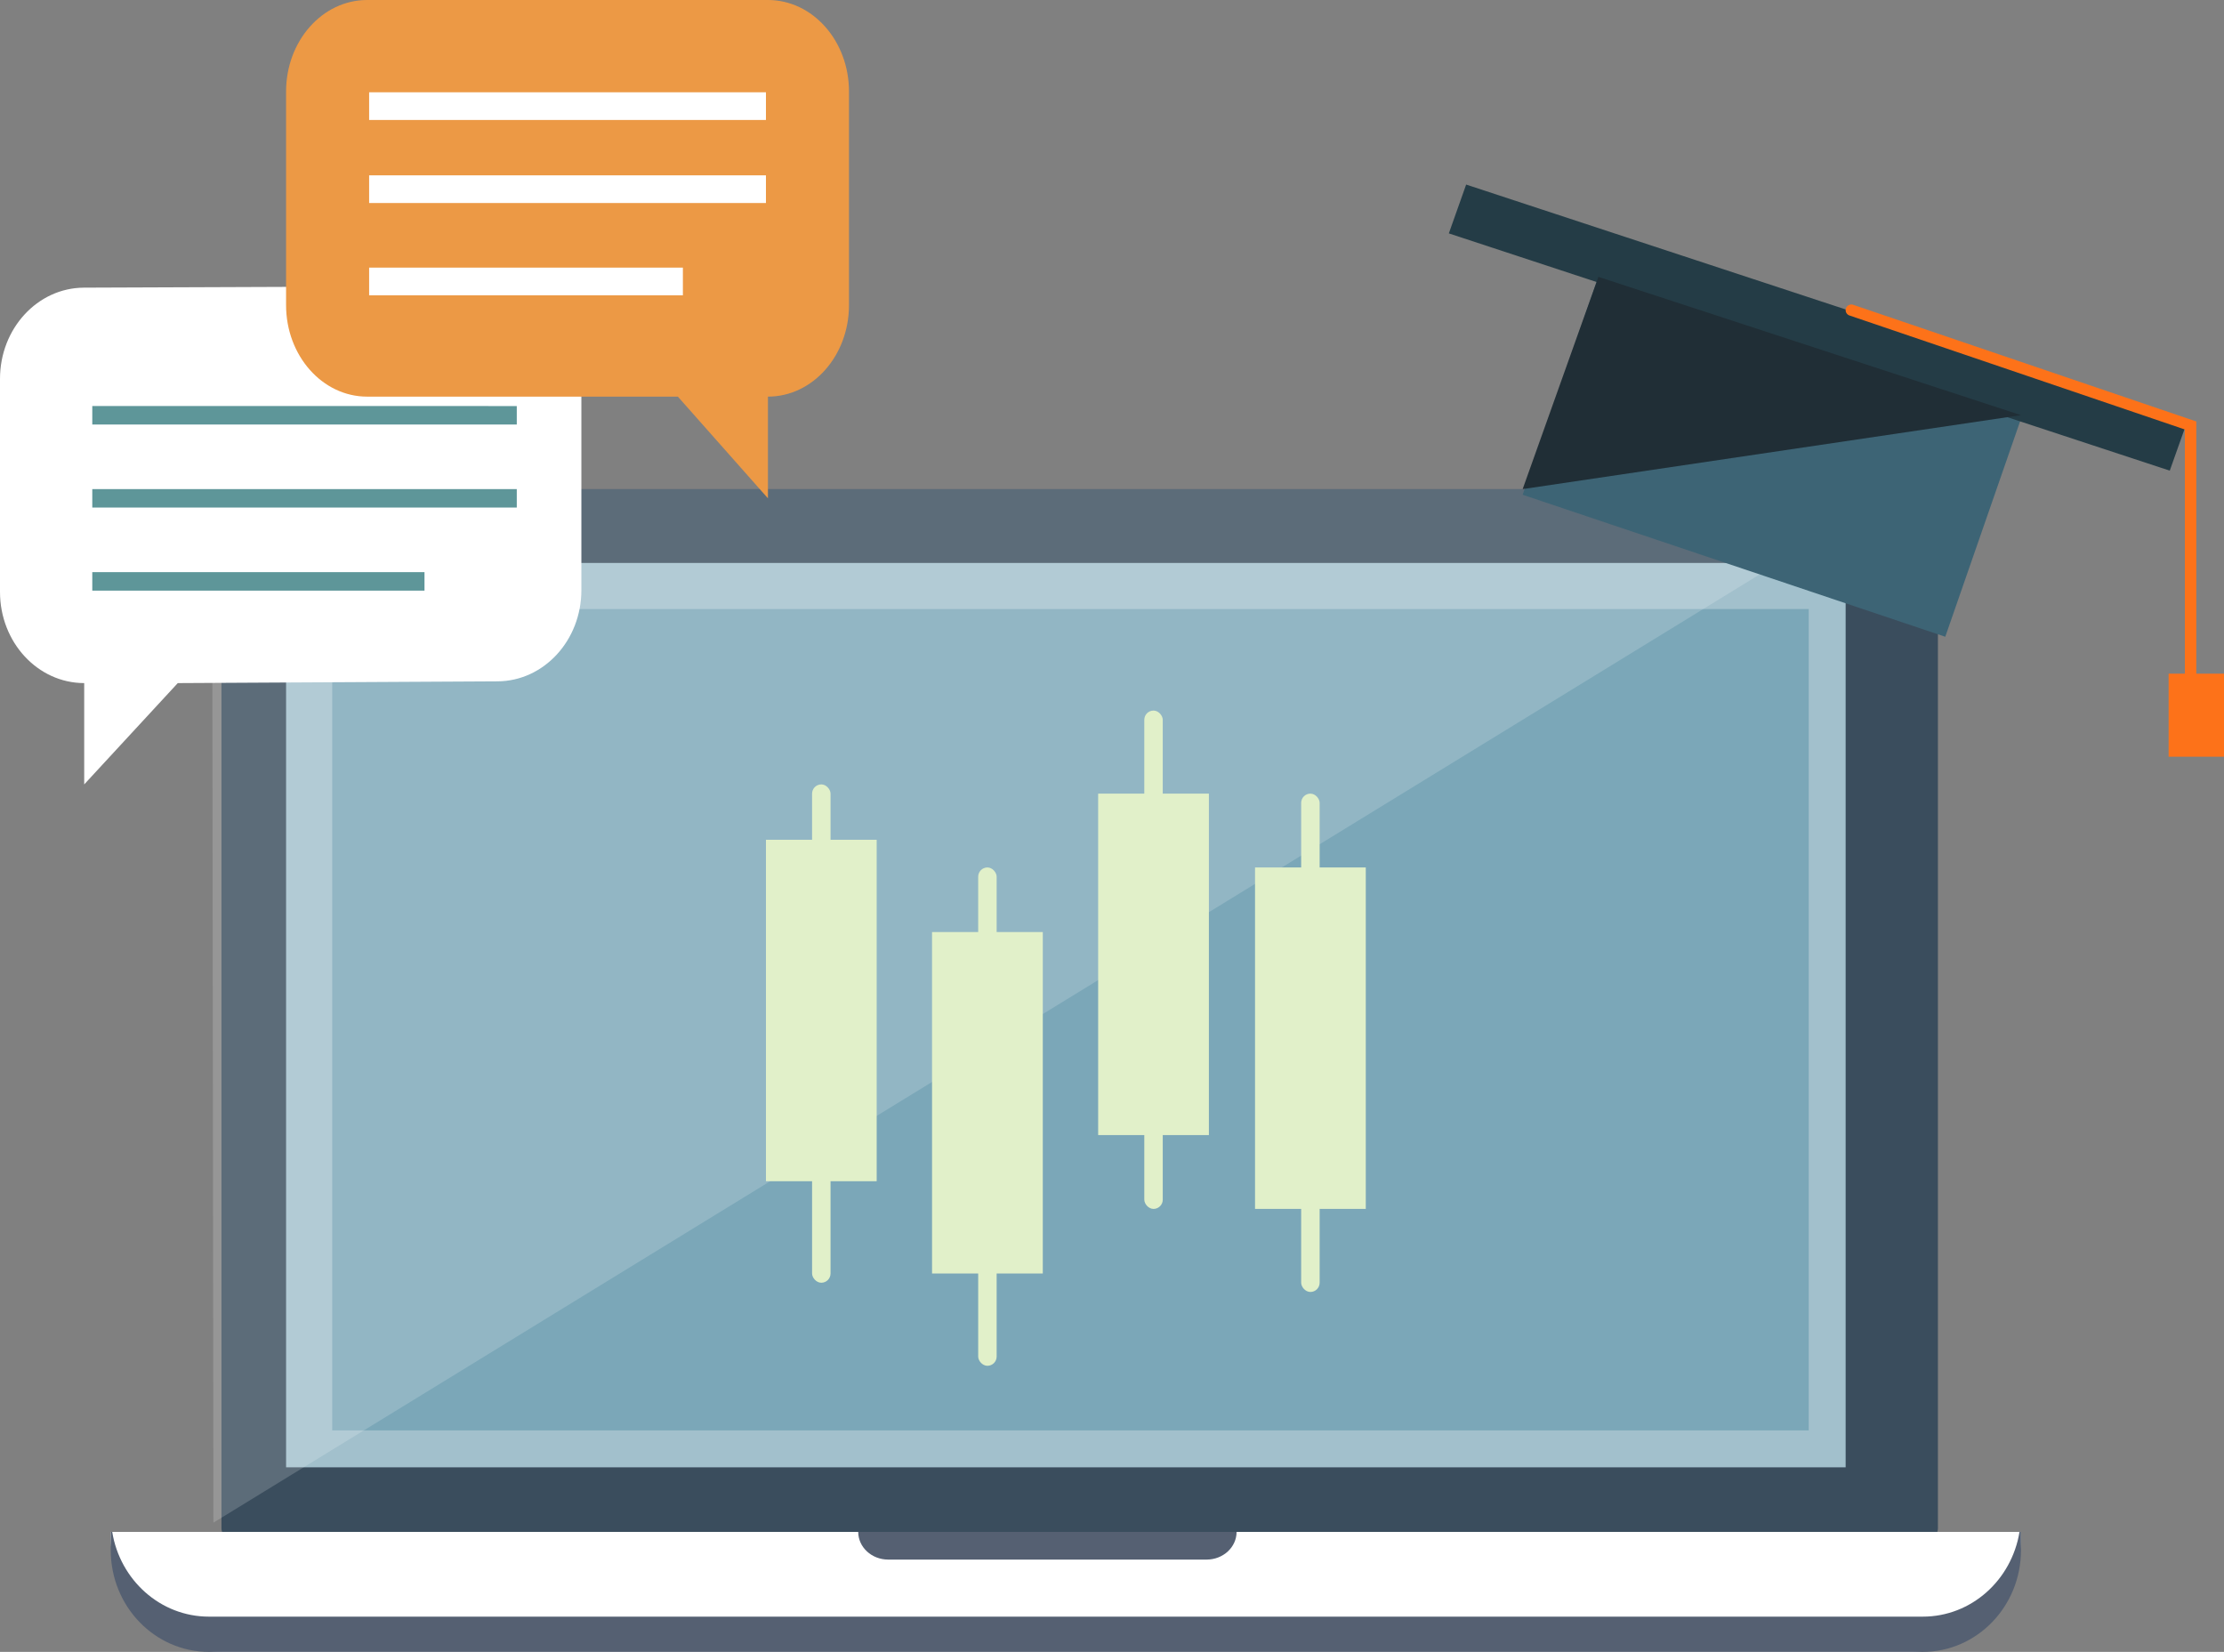
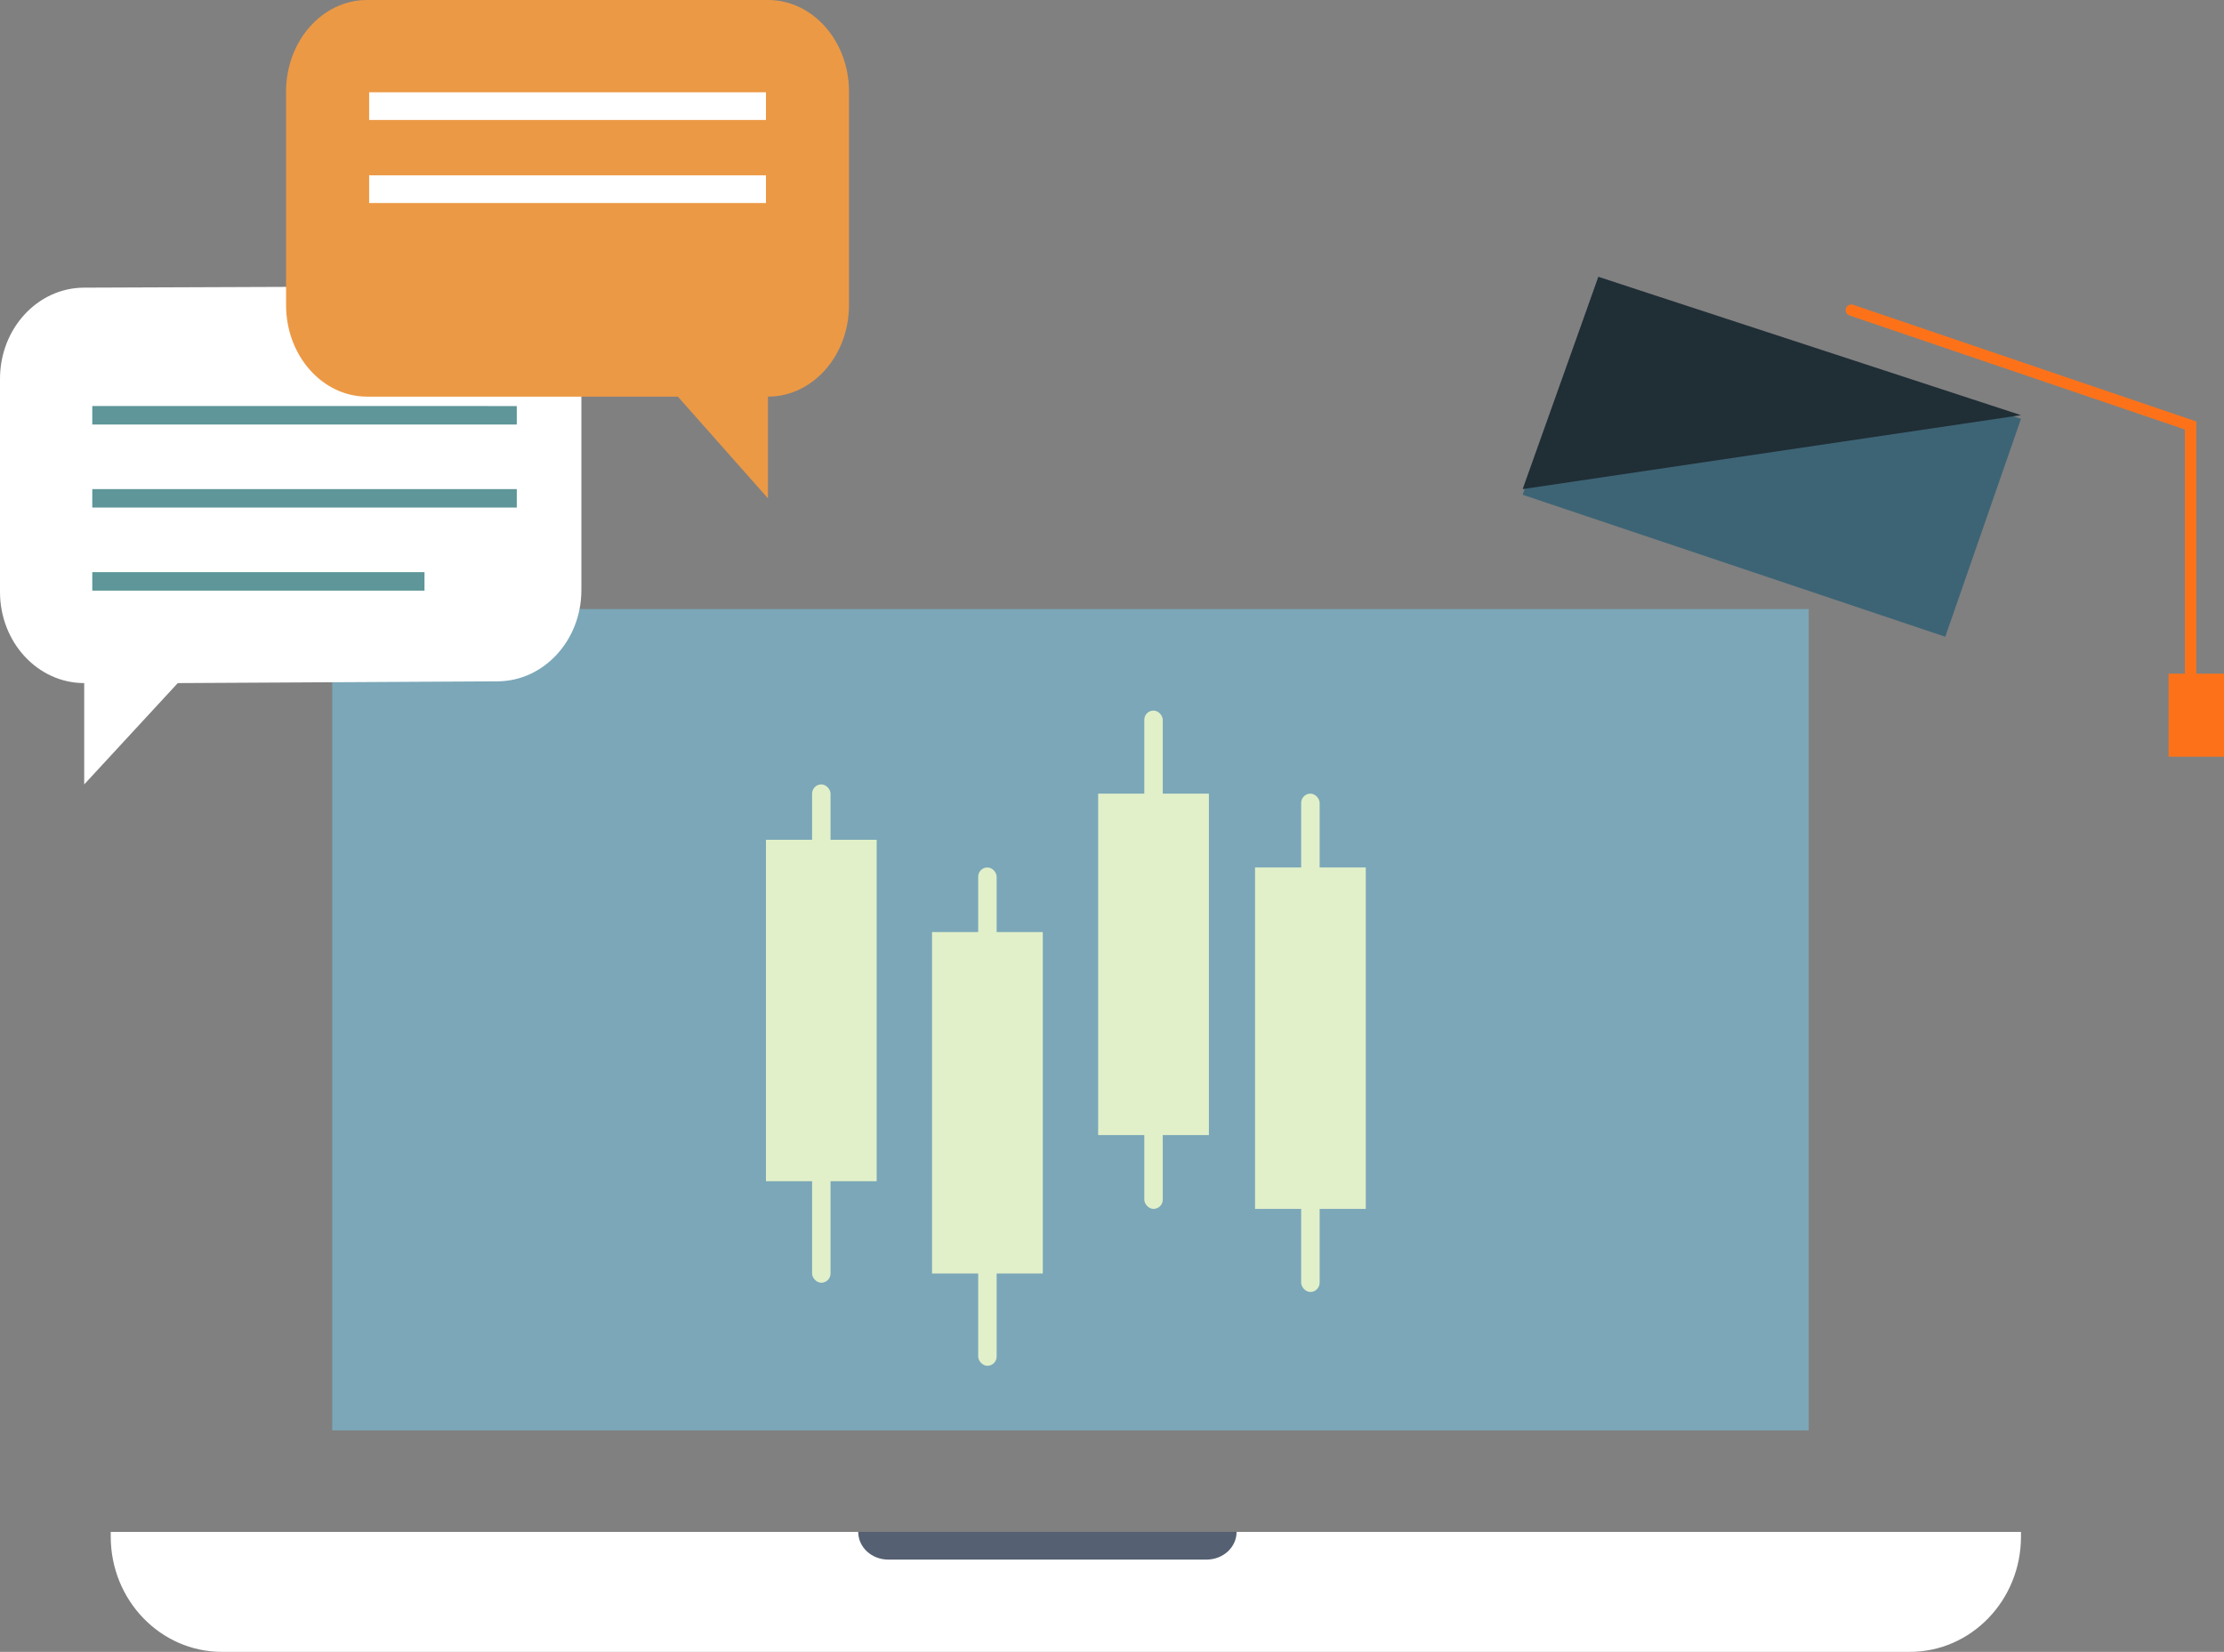
<svg xmlns="http://www.w3.org/2000/svg" width="241" height="179" viewBox="0 0 241 179">
  <rect x="0" y="0" width="241" height="179" fill="#808080" stroke="none" />
  <g fill="none" fill-rule="evenodd">
-     <path fill="#3A4D5D" d="M208.564 167H25.436c-.793 0-1.436-.63-1.436-1.407V62.948C24 57.454 28.546 53 34.154 53h165.692C205.454 53 210 57.454 210 62.948v102.645c0 .778-.643 1.407-1.436 1.407" />
-     <path fill="#A2C0CC" d="M31 159h169V61H31z" />
    <path fill="#FFF" d="M206.95 179H24.05C17.397 179 12 173.41 12 166.512V166h207v.512c0 6.898-5.396 12.488-12.05 12.488" />
    <path fill="#556072" d="M130.752 169H96.248c-1.794 0-3.248-1.343-3.248-3h41c0 1.657-1.454 3-3.248 3" />
-     <path fill="#556072" d="M208.359 175.183H22.64c-5.269 0-9.632-3.973-10.48-9.183H12v1.974C12 174.064 16.763 179 22.64 179H208.36c5.877 0 10.641-4.937 10.641-11.026V166h-.161c-.848 5.21-5.21 9.183-10.48 9.183" />
    <path fill="#7BA7B8" d="M36 155h160V66H36z" />
-     <path fill="#FFF" d="M23.125 165L204 54.079A10.38 10.38 0 0 0 199.391 53H33.172c-5.53 0-10.018 4.281-10.172 9.616L23.125 165z" opacity=".173" />
    <path fill="#FFF" d="M53.843 31l-44.75.171C4.066 31.191 0 35.608 0 41.051v23.09c0 5.457 4.086 9.88 9.125 9.88V85l10.139-10.978 34.657-.19C58.943 73.802 63 69.387 63 63.95V40.88c0-5.47-4.105-9.9-9.157-9.88" />
    <path fill="#5E9699" d="M10 46h46v-2H10zM10 55h46v-2H10zM10 64h36v-2H10z" />
    <path fill="#EC9945" d="M39.784 0h43.432C88.068 0 92 4.44 92 9.918v23.144c0 5.477-3.932 9.917-8.784 9.917V54l-9.76-11.02H39.784c-4.852 0-8.784-4.441-8.784-9.918V9.918C31 4.44 34.932 0 39.784 0" />
-     <path fill="#FFF" d="M40 32h34v-3H40z" />
    <path fill="#3D6475" d="M210.796 69L165 53.613 173.204 30 219 45.387z" />
-     <path fill="#243C46" d="M235.123 51L157 25.291 158.877 20 237 45.71z" />
+     <path fill="#243C46" d="M235.123 51z" />
    <path fill="#202E36" d="M219 44.987L165 53l8.205-23z" />
    <path fill="#FD7219" d="M237.38 75a.615.615 0 0 1-.62-.61V46.541l-36.342-12.354a.61.61 0 0 1-.384-.777.623.623 0 0 1 .79-.378L238 45.672v28.717c0 .338-.278.611-.62.611" />
    <path fill="#FD7219" d="M235 82h6v-9h-6z" />
    <path fill="#E1F0C9" d="M83 91h12v37H83zM101 101h12v37h-12zM119 86h12v37h-12zM136 94h12v37h-12z" />
    <rect width="2" height="54" x="106" y="94" fill="#E1F0C9" rx="1" />
    <rect width="2" height="54" x="124" y="77" fill="#E1F0C9" rx="1" />
    <rect width="2" height="54" x="141" y="86" fill="#E1F0C9" rx="1" />
    <rect width="2" height="54" x="88" y="85" fill="#E1F0C9" rx="1" />
    <path fill="#FFF" d="M40 13h43v-3H40zM40 22h43v-3H40z" />
  </g>
</svg>